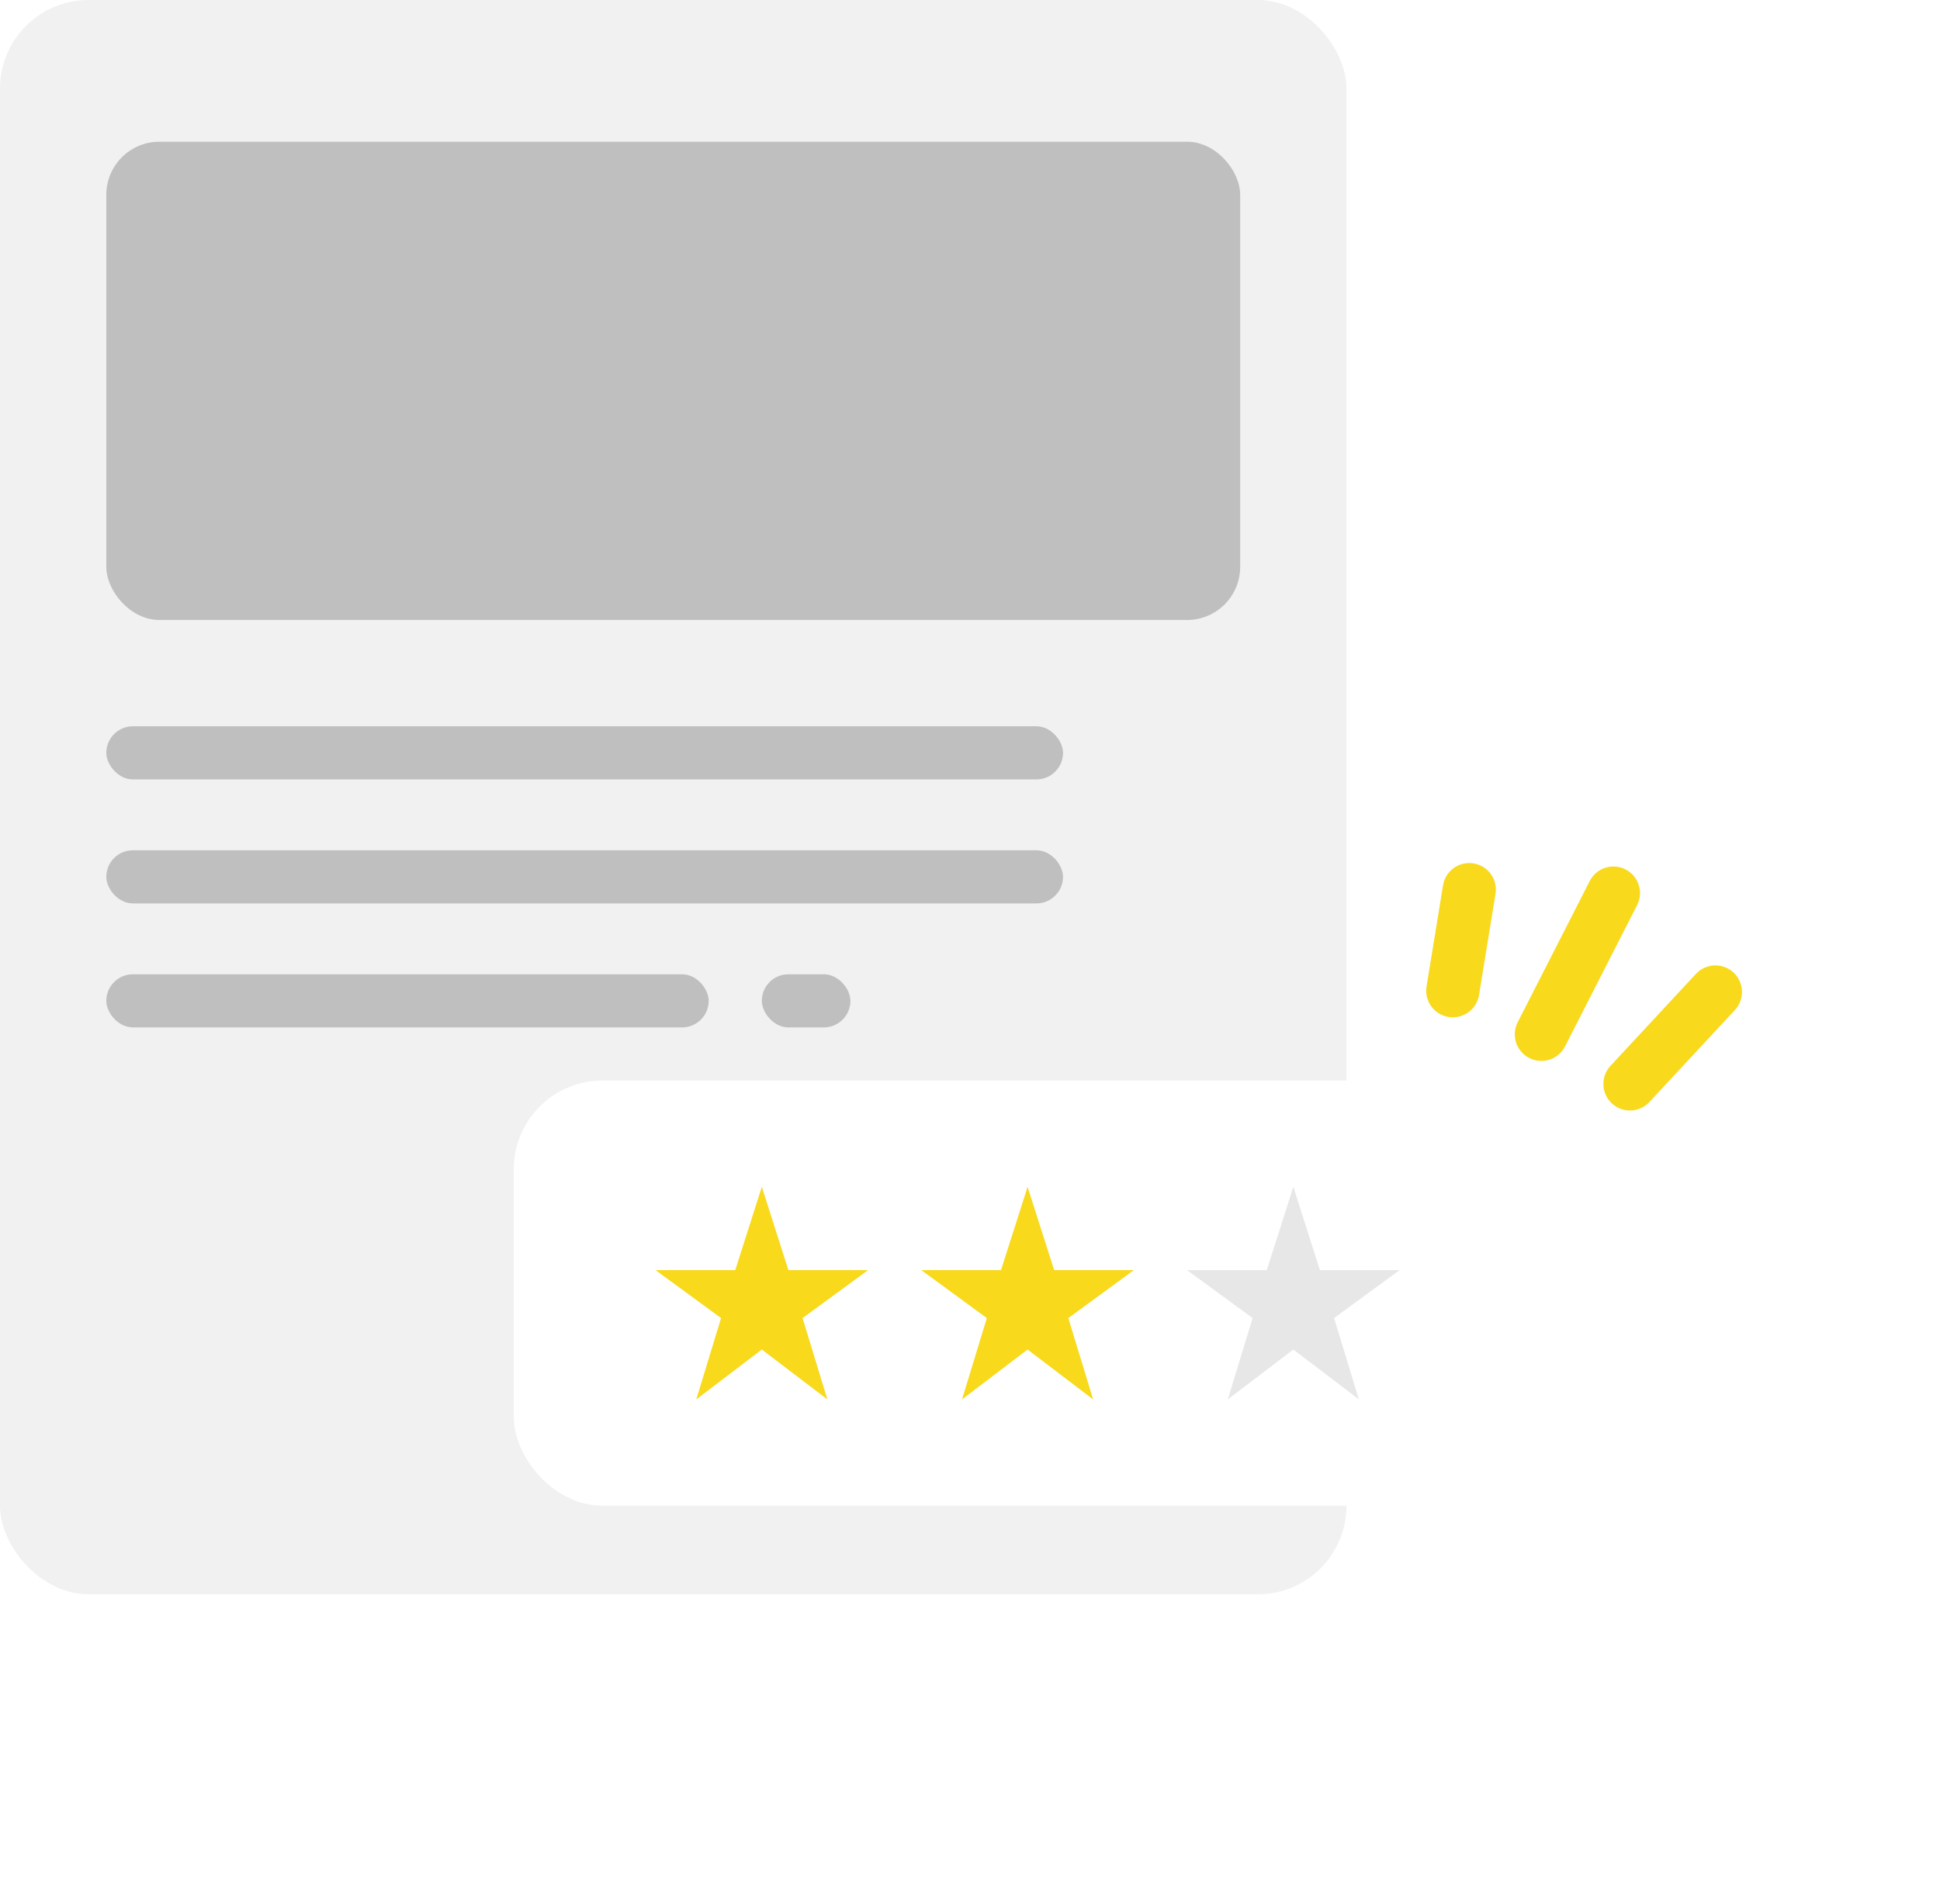
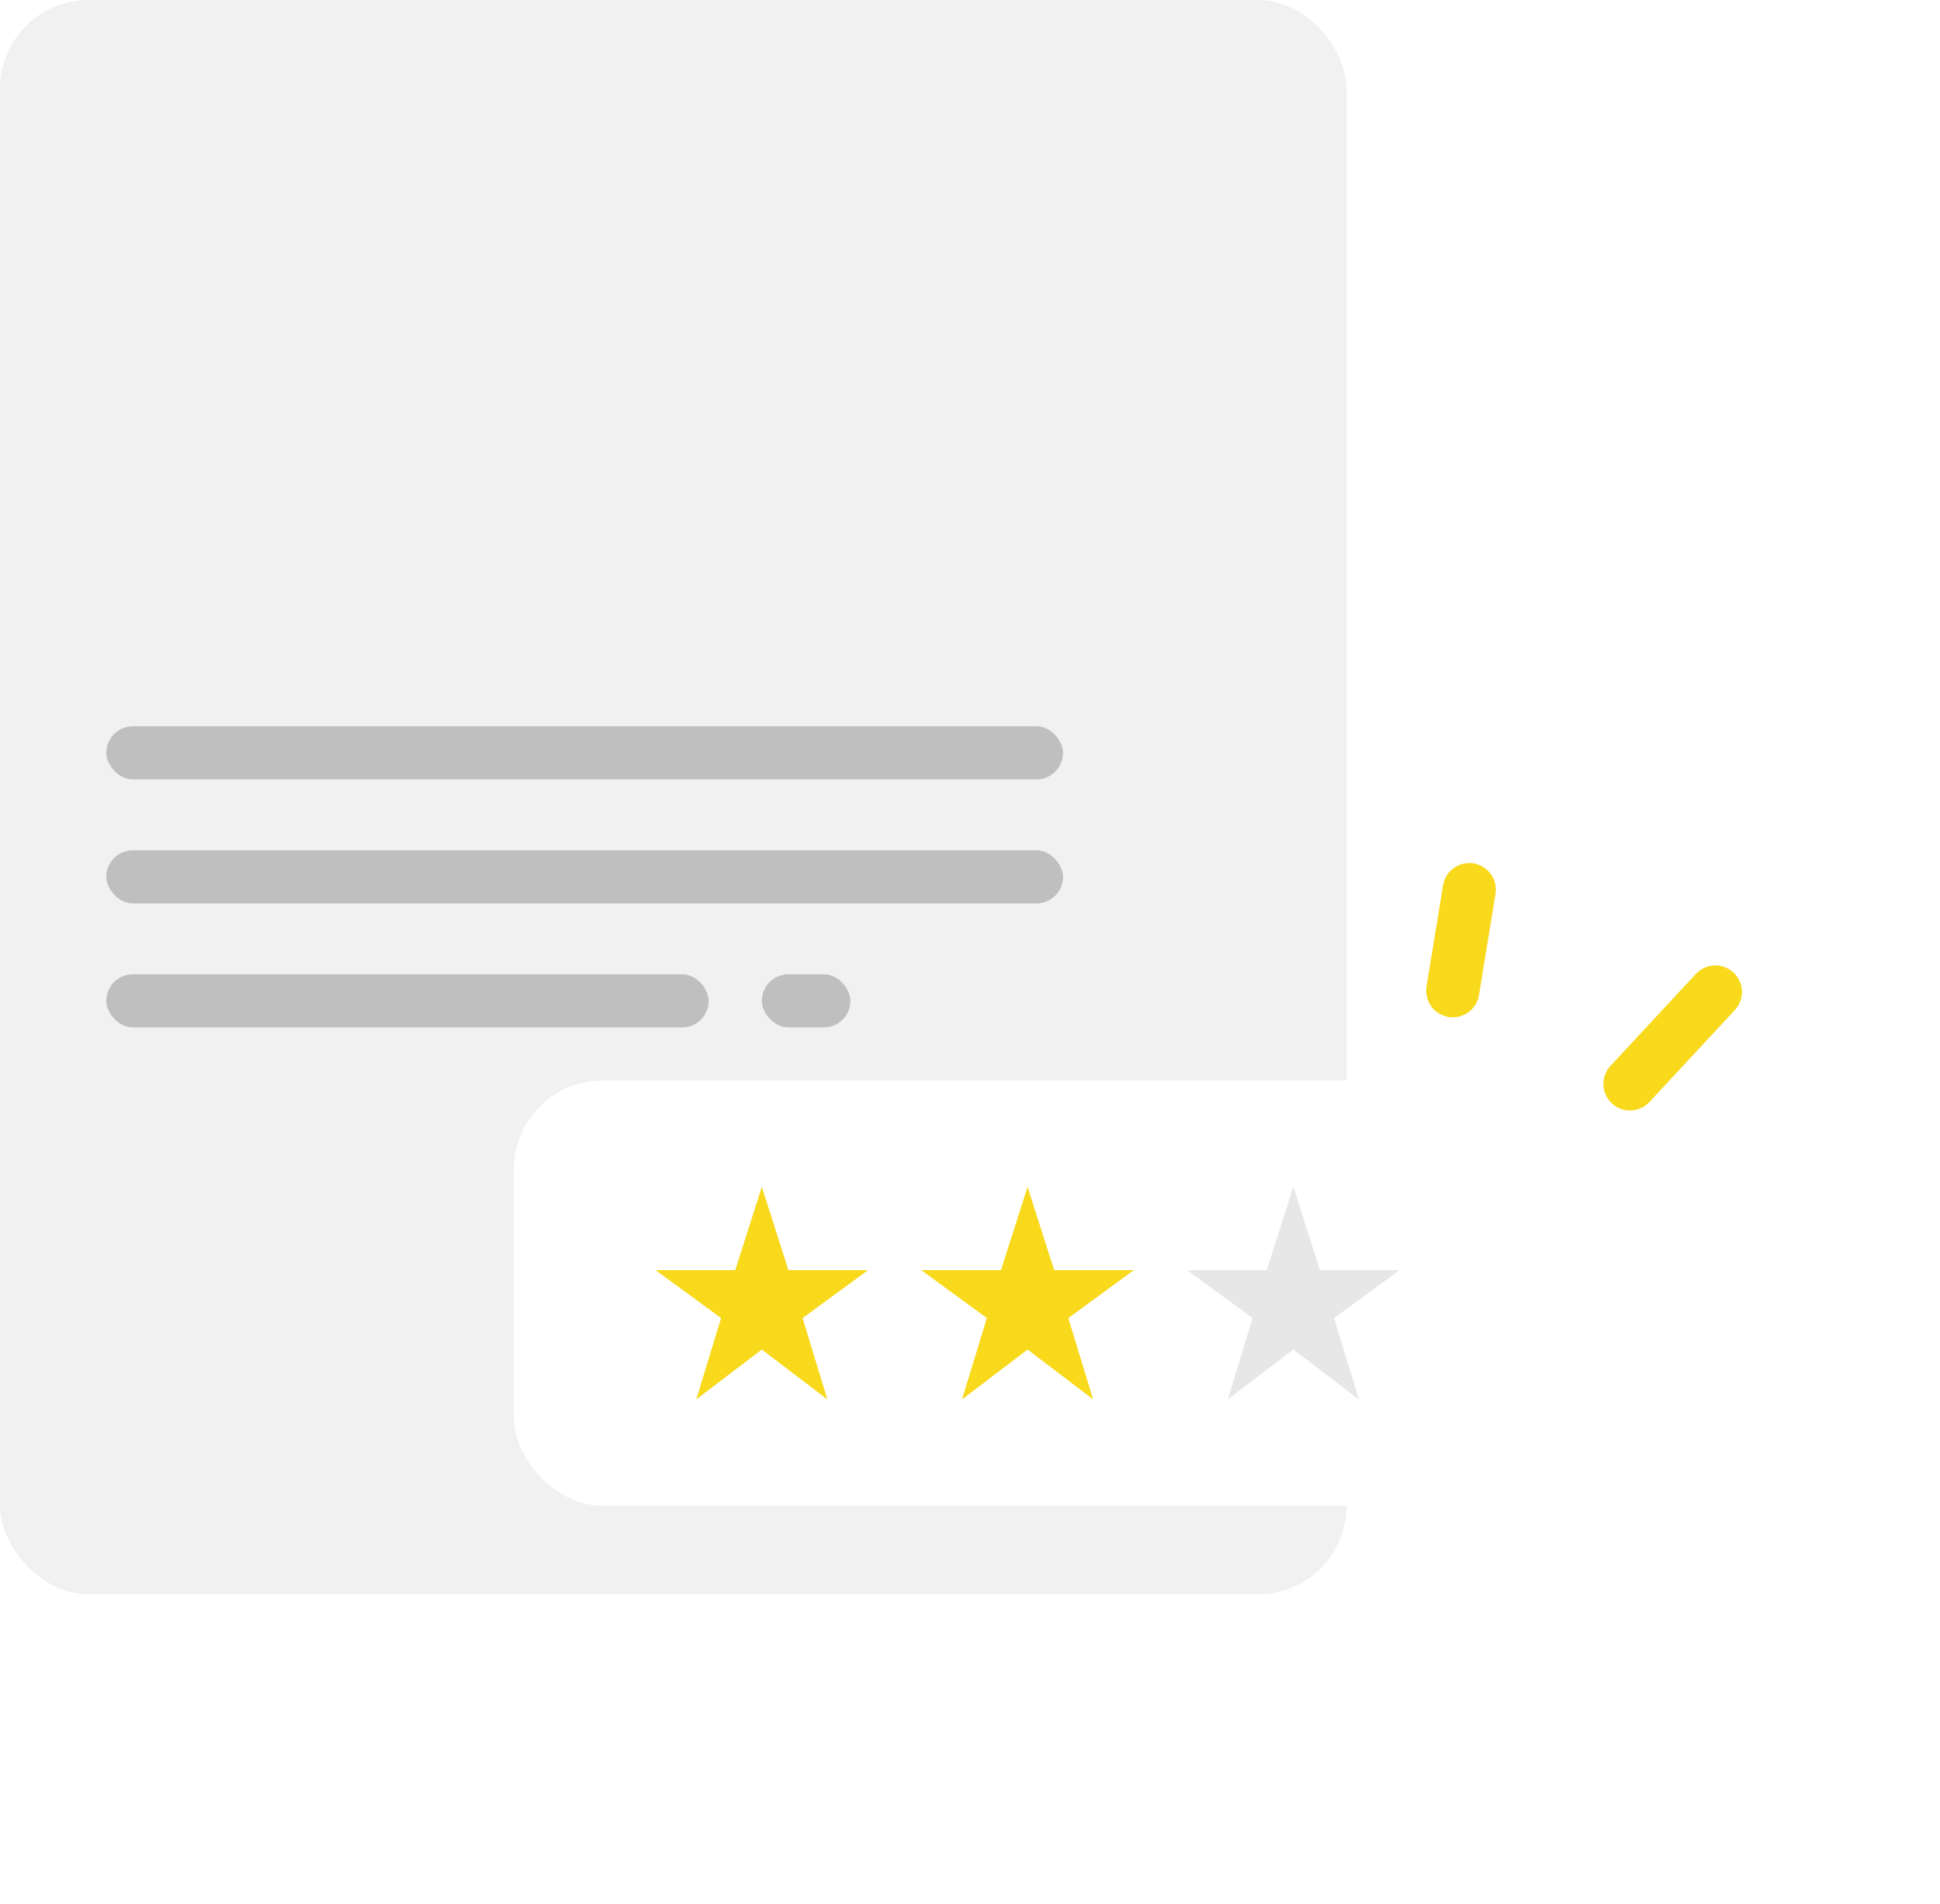
<svg xmlns="http://www.w3.org/2000/svg" width="109.5" height="107.5">
  <defs>
    <filter id="Combined_Shape" x="6.5" y="38.5" width="103" height="69" filterUnits="userSpaceOnUse">
      <feOffset />
      <feGaussianBlur stdDeviation="7.5" result="blur" />
      <feFlood flood-opacity=".102" />
      <feComposite operator="in" in2="blur" />
      <feComposite in="SourceGraphic" />
    </filter>
    <style>.cls-2{fill:#bfbfbf}.cls-3{fill:none;stroke:#f8d91c;stroke-linecap:round;stroke-linejoin:round;stroke-miterlimit:10;stroke-width:3px}.cls-5{fill:#f8d91c}</style>
  </defs>
  <g id="グループ_4" data-name="グループ 4" transform="translate(-150 -233)">
    <g id="Group_6" data-name="Group 6" transform="translate(150 233)">
      <g id="Group_2" data-name="Group 2">
        <g id="Group_3" data-name="Group 3">
          <rect id="Rectangle_10" data-name="Rectangle 10" width="76" height="90" rx="5" fill="#f1f1f1" />
-           <rect id="Rectangle_11" data-name="Rectangle 11" class="cls-2" width="64" height="27" rx="3" transform="translate(6 8)" />
          <rect id="Rectangle_11-2" data-name="Rectangle 11" class="cls-2" width="54" height="3" rx="1.5" transform="translate(6 41)" />
          <rect id="Rectangle_11-3" data-name="Rectangle 11" class="cls-2" width="54" height="3" rx="1.5" transform="translate(6 48)" />
          <rect id="Rectangle_11-4" data-name="Rectangle 11" class="cls-2" width="34" height="3" rx="1.5" transform="translate(6 55)" />
          <rect id="Rectangle_11-5" data-name="Rectangle 11" class="cls-2" width="5" height="3" rx="1.5" transform="translate(43 55)" />
        </g>
      </g>
      <g id="Group" transform="translate(81 50)">
        <path id="Path_4" data-name="Path 4" class="cls-3" d="M1 5.709L1.93 0" transform="translate(0 .221)" />
-         <path id="Path_4-2" data-name="Path 4" class="cls-3" d="M0 7.975L4.067 0" transform="translate(6 .416)" />
        <path id="Path_4-3" data-name="Path 4" class="cls-3" d="M0 5.19L4.822 0" transform="translate(11 6)" />
      </g>
      <g filter="url(#Combined_Shape)">
        <rect id="Combined_Shape-2" data-name="Combined Shape" width="58" height="24" rx="5" transform="translate(29 61)" fill="#fff" />
      </g>
      <path id="Shape" class="cls-5" d="M6 9.183L9.7 12 8.3 7.409 12 4.7H7.5L6 0 4.5 4.7H0l3.7 2.709L2.3 12z" transform="translate(37 67)" />
      <path id="Shape-2" data-name="Shape" class="cls-5" d="M6 9.183L9.7 12 8.3 7.409 12 4.7H7.5L6 0 4.5 4.7H0l3.7 2.709L2.3 12z" transform="translate(52 67)" />
      <path id="Shape-3" data-name="Shape" d="M6 9.183L9.7 12 8.3 7.409 12 4.7H7.5L6 0 4.5 4.7H0l3.7 2.709L2.3 12z" transform="translate(67 67)" fill="#e7e7e7" />
    </g>
  </g>
</svg>